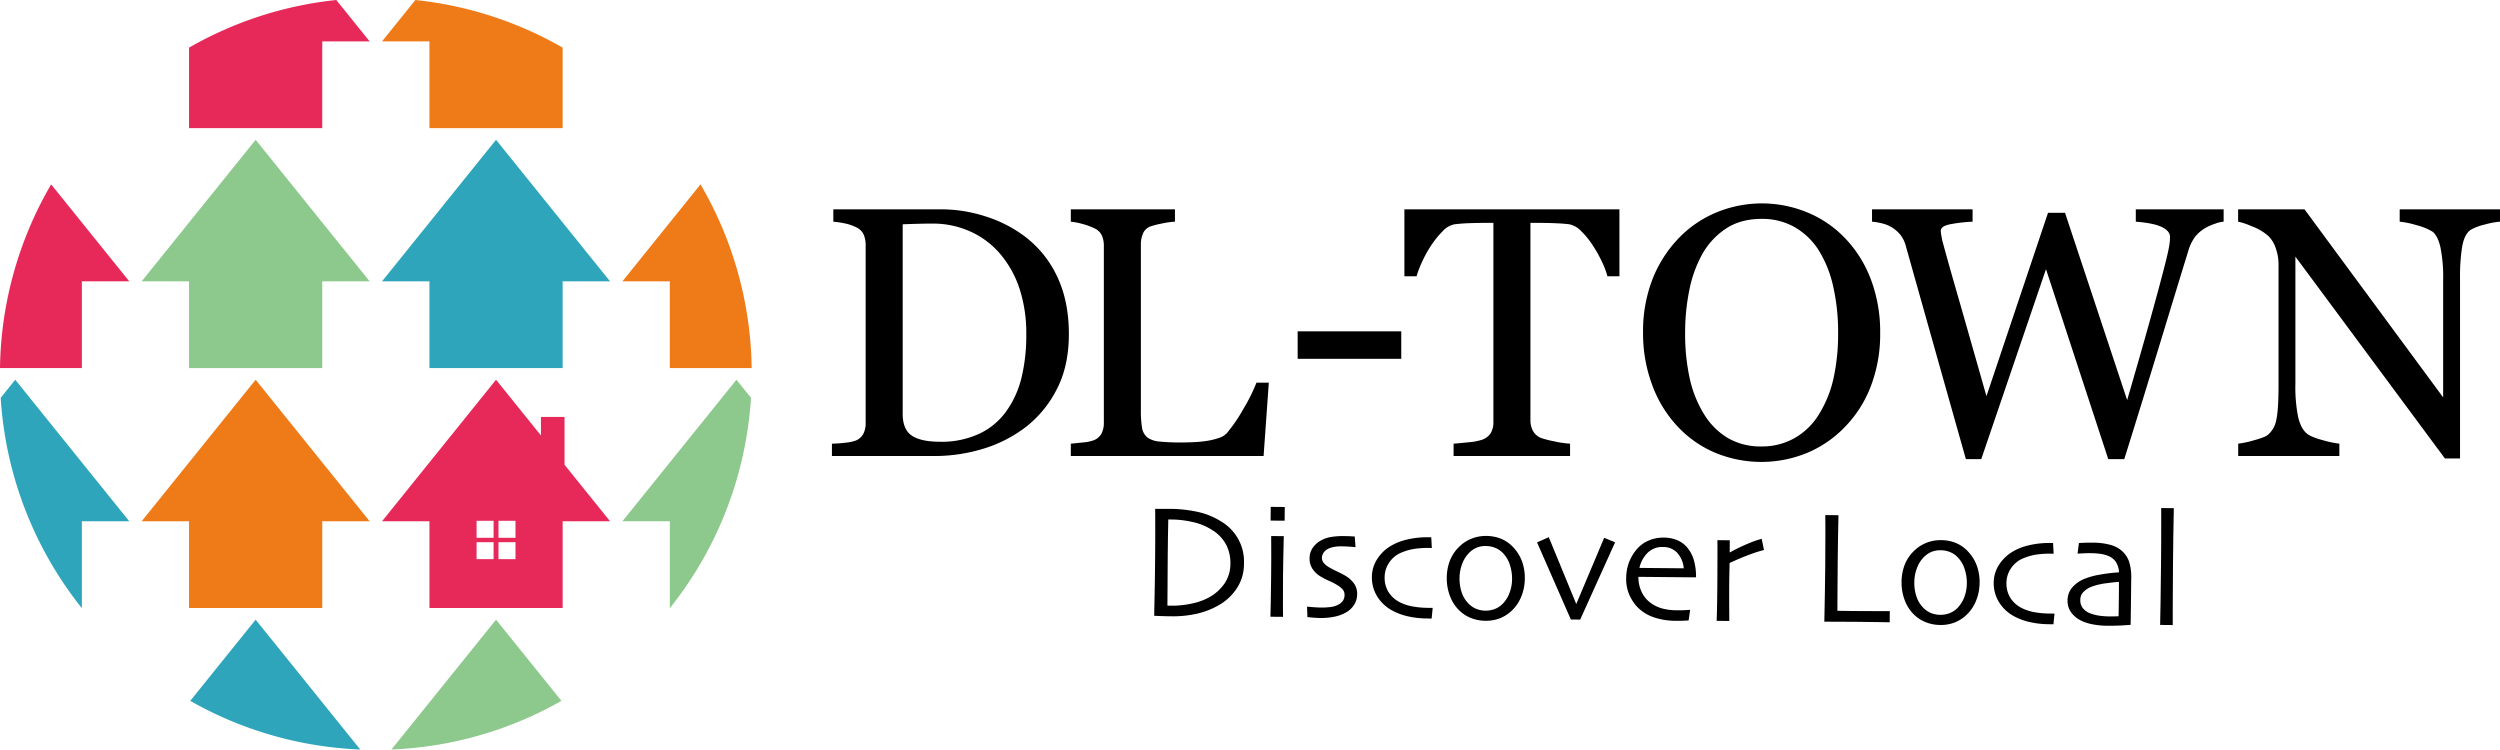
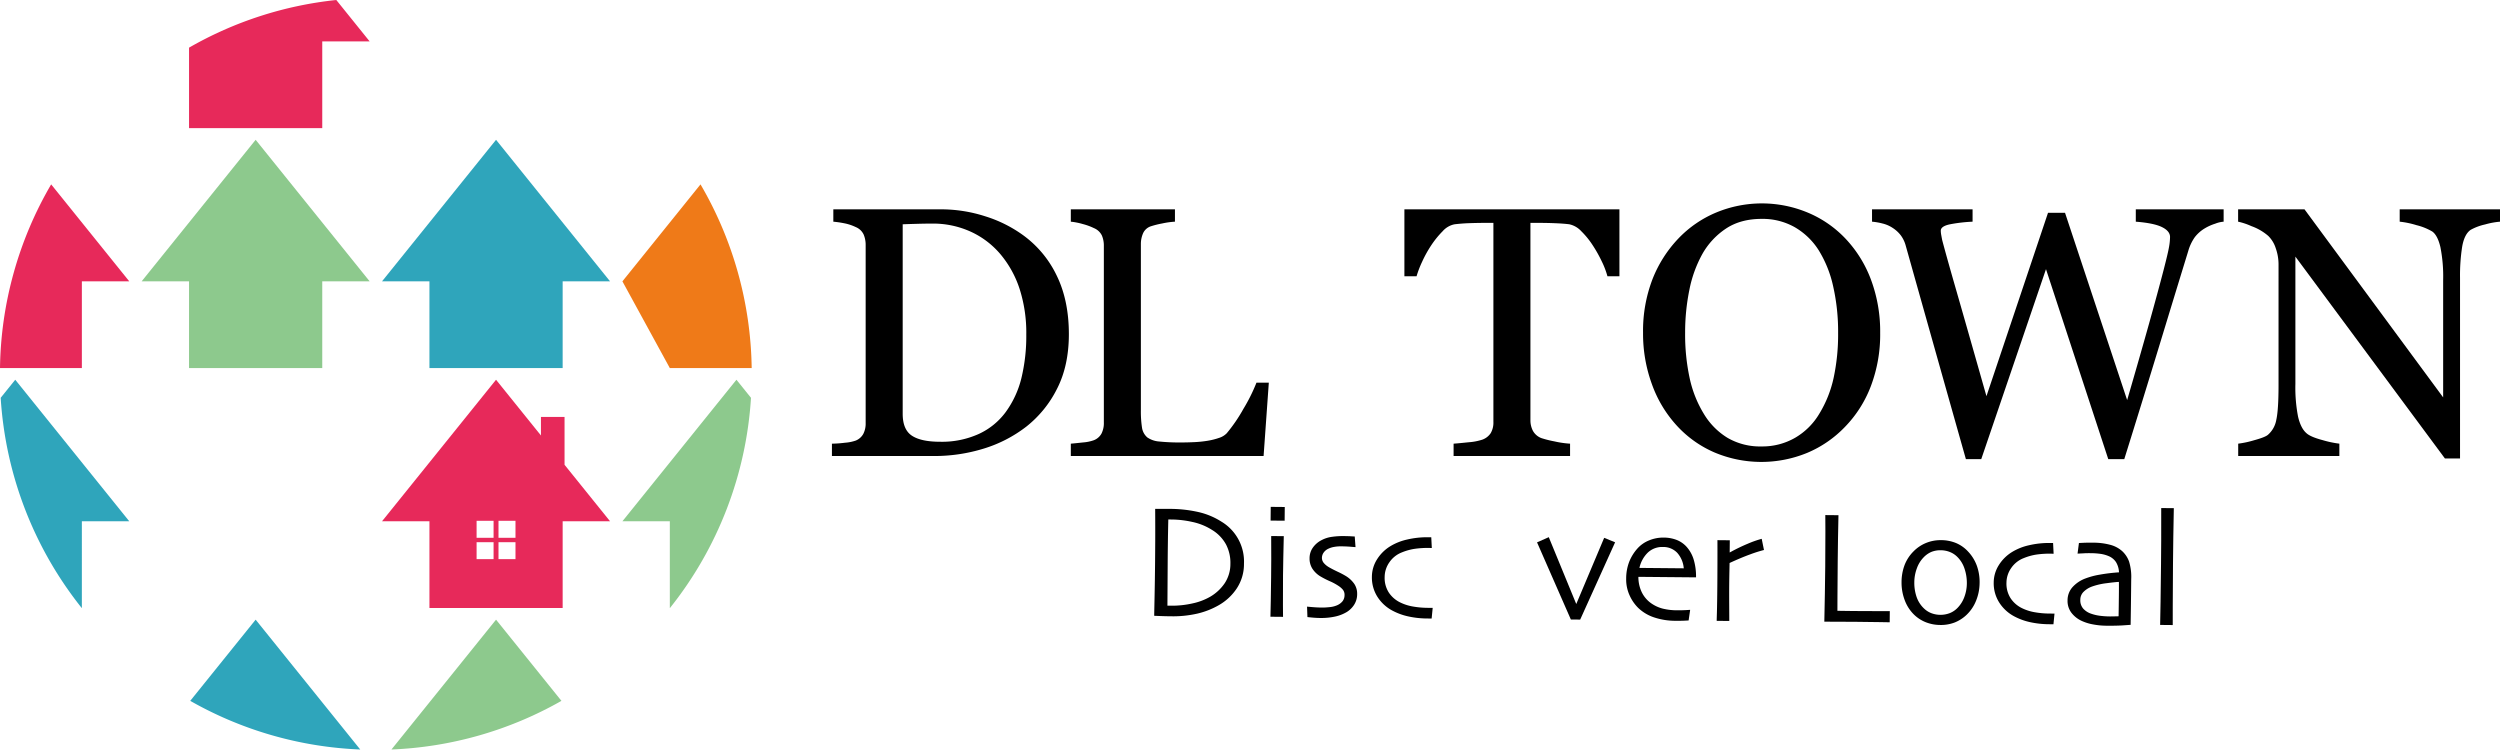
<svg xmlns="http://www.w3.org/2000/svg" width="1161.092" height="348.096" viewBox="0 0 1161.092 348.096">
  <defs>
    <clipPath id="a">
      <rect width="1161.092" height="348.096" fill="none" />
    </clipPath>
  </defs>
  <path d="M165.152,97.175H154.19v8.613L133.33,79.9,80.377,145.636H102.4v40.285h61.871V145.636h22.019L165.152,119.4Zm-32.965,66.054H124.3v-7.889h7.889Zm0-9.918H124.3v-7.889h7.889Zm10.178,9.918h-7.889v-7.889h7.889Zm0-9.918h-7.889v-7.889h7.889Z" transform="translate(97.047 96.465)" fill="#e7295a" />
  <g clip-path="url(#a)">
    <path d="M39.773,22.136V59.52h61.871V19.237h22.019L108.169,0a173.448,173.448,0,0,0-68.4,22.136" transform="translate(48.022)" fill="#e7295a" />
-     <path d="M102.4,59.52H164.27V22.136A173.459,173.459,0,0,0,95.872,0l-15.5,19.235H102.4Z" transform="translate(97.046)" fill="#ef7a18" />
    <path d="M0,124.113H38.02V83.828H60.039L23.76,38.793A173.666,173.666,0,0,0,0,124.113" transform="translate(0 46.839)" fill="#e7295a" />
    <path d="M29.8,95.154H51.818v40.285h61.871V95.154h22.019L82.755,29.414Z" transform="translate(35.977 35.514)" fill="#8dc98d" />
    <path d="M80.376,95.154H102.4v40.285h61.871V95.154h22.019L133.334,29.414Z" transform="translate(97.046 35.514)" fill="#2fa5bb" />
-     <path d="M152.978,124.113h38.016a173.669,173.669,0,0,0-23.763-85.32L130.955,83.828h22.023Z" transform="translate(158.115 46.839)" fill="#ef7a18" />
+     <path d="M152.978,124.113h38.016a173.669,173.669,0,0,0-23.763-85.32L130.955,83.828Z" transform="translate(158.115 46.839)" fill="#ef7a18" />
    <path d="M.145,88.29a173.743,173.743,0,0,0,37.643,97.631h.057V145.636H59.864L6.908,79.9Z" transform="translate(0.175 96.465)" fill="#2fa5bb" />
-     <path d="M29.8,145.636H51.818v40.285h61.871V145.636h22.019L82.755,79.9Z" transform="translate(35.977 96.465)" fill="#ef7a18" />
    <path d="M130.955,145.636h22.021v40.285h.055A173.737,173.737,0,0,0,190.674,88.29L183.913,79.9Z" transform="translate(158.115 96.465)" fill="#8dc98d" />
    <path d="M40.028,168.084a173.567,173.567,0,0,0,78.948,22.595L70.4,130.377Z" transform="translate(48.33 157.417)" fill="#2fa5bb" />
    <path d="M82.361,190.68a173.611,173.611,0,0,0,78.95-22.595l-30.374-37.709Z" transform="translate(99.443 157.416)" fill="#8dc98d" />
    <path d="M284.542,132.53a20.553,20.553,0,0,1-3.307,11.412,24.672,24.672,0,0,1-8.382,7.847,36.792,36.792,0,0,1-9.933,3.909,50.492,50.492,0,0,1-12.273,1.256q-2.593-.02-5.068-.121t-2.737-.1q0-.185.17-8.536t.238-15.827q.04-3.96.073-10.185t-.024-15.11c.247,0,1.373,0,3.384,0s3.09-.007,3.238-.007a60.673,60.673,0,0,1,13.584,1.5,33.753,33.753,0,0,1,10.558,4.428,21.6,21.6,0,0,1,10.478,19.538m-6.3-.095a18.434,18.434,0,0,0-1.991-8.757,17.9,17.9,0,0,0-6.481-6.8,27.6,27.6,0,0,0-9.234-3.753,46.346,46.346,0,0,0-9.214-1.121c-.347,0-.728-.007-1.148-.011s-.678-.007-.777-.009q-.129,5.854-.181,9.7t-.077,6.145q-.017,1.629-.051,7.607t-.1,16.575l.943.009c.285,0,.6.007.943.009a42.666,42.666,0,0,0,9.664-1.042,28.305,28.305,0,0,0,8.2-3.055,20.787,20.787,0,0,0,6.843-6.324,16.25,16.25,0,0,0,2.656-9.178" transform="translate(293.207 129.274)" />
    <path d="M273.895,113.072l-6.518-.057.06-6.371,6.518.06Zm-.746,44.653-5.85-.055q.04-.589.159-7.291t.157-11.072q.037-3.814.062-8.388t-.031-10.721l5.85.053q-.122,5.334-.223,9.977t-.13,8.278q-.083,8.632-.035,13.849t.042,5.371" transform="translate(322.737 128.762)" />
    <path d="M298.276,139.772a9.1,9.1,0,0,1-1.38,4.876,10.7,10.7,0,0,1-3.518,3.45A17.668,17.668,0,0,1,288,150.175a30.169,30.169,0,0,1-6.85.66q-1.821-.017-3.764-.2c-1.3-.126-2.031-.2-2.205-.227L275,145.557q.331.036,2.569.23c1.492.121,2.98.194,4.459.207a32.693,32.693,0,0,0,3.338-.192,11.505,11.505,0,0,0,3.375-.784,6.7,6.7,0,0,0,2.759-1.973,4.629,4.629,0,0,0,.916-2.845,3.767,3.767,0,0,0-.753-2.47,9.459,9.459,0,0,0-2.132-1.852,26.056,26.056,0,0,0-4.037-2.165,40.335,40.335,0,0,1-4.293-2.207,11.432,11.432,0,0,1-3.759-3.627,8.8,8.8,0,0,1-1.271-4.828,8.495,8.495,0,0,1,1.545-4.909,11.056,11.056,0,0,1,4.062-3.481,14.408,14.408,0,0,1,4.852-1.528,35.439,35.439,0,0,1,5.141-.342c1.51.015,2.744.049,3.711.106s1.519.091,1.669.091l.362,4.931c-.177,0-.936-.06-2.282-.172s-2.828-.172-4.435-.188a16.967,16.967,0,0,0-3.249.267,9.719,9.719,0,0,0-2.625.828,5.371,5.371,0,0,0-2.3,1.94,4.333,4.333,0,0,0-.706,2.216,3.673,3.673,0,0,0,.938,2.561,9.064,9.064,0,0,0,2.247,1.839q1.517.9,4.139,2.146a38.193,38.193,0,0,1,3.8,2,12.982,12.982,0,0,1,3.918,3.664,8.227,8.227,0,0,1,1.313,4.75" transform="translate(332.038 136.182)" />
    <path d="M316.883,145.833l-.49,4.958-.943-.011c-.43,0-.8-.007-1.093-.009a41.774,41.774,0,0,1-8.918-.987,28.4,28.4,0,0,1-7.415-2.755,18.5,18.5,0,0,1-6.942-6.545,16.687,16.687,0,0,1-2.435-9.019,15.279,15.279,0,0,1,2.373-8.145,18.9,18.9,0,0,1,6.057-6.035,25.889,25.889,0,0,1,8.011-3.205,40.611,40.611,0,0,1,9.615-1.042c.274,0,.552.007.834.009s.512.007.686.007l.247,4.964-.574,0-.574-.007a41.769,41.769,0,0,0-7.022.437,25.761,25.761,0,0,0-5.658,1.594,12.443,12.443,0,0,0-5.858,4.613,11.96,11.96,0,0,0-2.212,6.794,12.567,12.567,0,0,0,1.951,7.3,13.3,13.3,0,0,0,5.307,4.583,21.62,21.62,0,0,0,5.839,1.867,40.829,40.829,0,0,0,6.883.623c.391,0,.834,0,1.331.011l1,.009" transform="translate(348.513 136.48)" />
-     <path d="M340.652,132.632a22.328,22.328,0,0,1-1.612,8.2,18.6,18.6,0,0,1-4.488,6.664,17.4,17.4,0,0,1-5.459,3.5,17.68,17.68,0,0,1-6.768,1.161,18.358,18.358,0,0,1-6.653-1.265,16.675,16.675,0,0,1-5.523-3.589,18.246,18.246,0,0,1-4.289-6.7,22.928,22.928,0,0,1-1.459-8.384,22.511,22.511,0,0,1,1.384-7.819,18.1,18.1,0,0,1,4.15-6.388,17.145,17.145,0,0,1,5.814-3.927,17.739,17.739,0,0,1,6.978-1.324,18.328,18.328,0,0,1,6.969,1.342,16.068,16.068,0,0,1,5.534,3.881,19.148,19.148,0,0,1,4.126,6.613,22.63,22.63,0,0,1,1.3,8.03m-5.929.205a20.794,20.794,0,0,0-1.066-6.788,13.7,13.7,0,0,0-3.446-5.589,10.013,10.013,0,0,0-3.406-2.2,11.489,11.489,0,0,0-4.121-.8,10.167,10.167,0,0,0-8.033,3.3,14.011,14.011,0,0,0-3.137,5.081,18.776,18.776,0,0,0-1.19,6.435,20.2,20.2,0,0,0,1.086,6.951,13.331,13.331,0,0,0,3.653,5.5,10.128,10.128,0,0,0,3.311,2.013,11.612,11.612,0,0,0,3.993.722,11.474,11.474,0,0,0,4.36-.777,10.178,10.178,0,0,0,3.556-2.335,14.228,14.228,0,0,0,3.269-5.152,18.446,18.446,0,0,0,1.17-6.36" transform="translate(367.533 136.152)" />
    <path d="M359.652,115.4q-4.953,10.96-10.494,23.226T343.432,151.3l-4.333-.04q-.179-.45-5.3-12.09T323.393,115.43l5.452-2.41,12.728,30.965h.075l12.922-30.654Z" transform="translate(390.464 136.46)" />
    <path d="M374.592,131.581l-26.771-.245a16.306,16.306,0,0,0,1.6,7.216,13.55,13.55,0,0,0,4.947,5.472,16.467,16.467,0,0,0,4.872,2.1,27.426,27.426,0,0,0,6.585.748c1.408.013,2.7-.013,3.867-.077s1.9-.106,2.17-.128l-.713,4.918c-.2.024-.852.062-1.962.113s-2.421.068-3.927.053a31.207,31.207,0,0,1-10.3-1.629,19.565,19.565,0,0,1-7.163-4.3A19.235,19.235,0,0,1,343.759,140a17.857,17.857,0,0,1-1.612-7.827,21.892,21.892,0,0,1,1.327-7.618,20.665,20.665,0,0,1,3.836-6.3,14.533,14.533,0,0,1,5.463-3.839,17.1,17.1,0,0,1,6.733-1.309,16.786,16.786,0,0,1,6.1,1.095,12.369,12.369,0,0,1,4.6,3.187,15.813,15.813,0,0,1,3.276,5.863,27.2,27.2,0,0,1,1.11,8.326m-5.7-4.2a12.24,12.24,0,0,0-3.062-7.229,8.892,8.892,0,0,0-6.66-2.673,9.645,9.645,0,0,0-6.951,2.585,14.1,14.1,0,0,0-3.914,7.128Z" transform="translate(413.108 136.567)" />
    <path d="M383.155,118.56a60.518,60.518,0,0,0-6.258,1.978q-4.215,1.52-9.719,4.059c0,.274-.029,1.514-.073,3.724s-.077,4.262-.095,6.161q-.04,4.374,0,10.37t.031,6.666l-5.847-.053c0-.422.04-1.8.108-4.148s.132-6.355.185-12.03q.033-3.447.051-9.629t0-11.668l5.741.053-.053,5.631.038.038a82.584,82.584,0,0,1,8.291-4.035,48.935,48.935,0,0,1,6.543-2.311Z" transform="translate(436.102 136.878)" />
    <path d="M414.2,158.161q-.447,0-4.684-.079t-10.829-.135q-4.338-.043-8.24-.042t-6.609-.024q.132-6.364.25-12.9t.174-12.827q.093-10.516.071-16.039t-.038-7.739l6.11.057q-.122,4.775-.216,11.024T390.06,129.7q-.089,9.731-.117,16.242t-.024,6.883c1.011.011,2.234.027,3.664.053s2.733.042,3.889.051q6.629.063,11.538.053t5.238-.007Z" transform="translate(463.445 130.849)" />
    <path d="M436.337,133.515a22.287,22.287,0,0,1-1.614,8.2,18.564,18.564,0,0,1-4.485,6.664,17.3,17.3,0,0,1-5.459,3.5,17.638,17.638,0,0,1-6.768,1.161,18.357,18.357,0,0,1-6.653-1.265,16.652,16.652,0,0,1-5.523-3.589,18.2,18.2,0,0,1-4.289-6.7,22.922,22.922,0,0,1-1.459-8.384,22.47,22.47,0,0,1,1.384-7.819,18.118,18.118,0,0,1,4.15-6.388,17.209,17.209,0,0,1,5.814-3.927,17.771,17.771,0,0,1,6.978-1.324,18.328,18.328,0,0,1,6.969,1.342,16.088,16.088,0,0,1,5.534,3.881,19.18,19.18,0,0,1,4.126,6.613,22.63,22.63,0,0,1,1.3,8.031m-5.929.205a20.806,20.806,0,0,0-1.066-6.788,13.683,13.683,0,0,0-3.446-5.587,10.009,10.009,0,0,0-3.406-2.2,11.489,11.489,0,0,0-4.121-.8,11.182,11.182,0,0,0-4.452.775,11.043,11.043,0,0,0-3.58,2.521,13.993,13.993,0,0,0-3.137,5.084,18.764,18.764,0,0,0-1.19,6.432,20.212,20.212,0,0,0,1.086,6.953,13.324,13.324,0,0,0,3.653,5.494,10.129,10.129,0,0,0,3.311,2.013,12.041,12.041,0,0,0,8.353-.051,10.252,10.252,0,0,0,3.556-2.34,14.257,14.257,0,0,0,3.269-5.152,18.446,18.446,0,0,0,1.17-6.36" transform="translate(483.063 137.218)" />
    <path d="M447.711,147.039l-.49,4.958-.943-.011c-.43,0-.8-.007-1.093-.009a41.775,41.775,0,0,1-8.918-.987,28.4,28.4,0,0,1-7.415-2.755,18.494,18.494,0,0,1-6.942-6.545,16.665,16.665,0,0,1-2.433-9.019,15.243,15.243,0,0,1,2.371-8.143,18.885,18.885,0,0,1,6.057-6.037,25.891,25.891,0,0,1,8.011-3.205,40.5,40.5,0,0,1,9.615-1.04l.834.007c.282,0,.512.007.686.007l.247,4.964c-.17,0-.362,0-.574,0l-.574-.007a41.751,41.751,0,0,0-7.022.437,25.886,25.886,0,0,0-5.658,1.594,12.443,12.443,0,0,0-5.858,4.613,11.977,11.977,0,0,0-2.212,6.794,12.567,12.567,0,0,0,1.951,7.3,13.3,13.3,0,0,0,5.307,4.583A21.618,21.618,0,0,0,438.5,146.4a40.823,40.823,0,0,0,6.883.622c.391,0,.834,0,1.331.011l1,.009" transform="translate(506.477 137.938)" />
    <path d="M464.579,131.156q-.086,9.182-.174,14.96t-.095,6.223q-.371.03-3.446.245t-7.924.166a34.441,34.441,0,0,1-6.106-.609,21.829,21.829,0,0,1-5.28-1.642,12.61,12.61,0,0,1-4.761-3.786,9.025,9.025,0,0,1-1.779-5.717,9.148,9.148,0,0,1,2.223-6.073,15.27,15.27,0,0,1,6.055-4.11,35,35,0,0,1,6.439-1.737,80.339,80.339,0,0,1,9.176-1.117,9.885,9.885,0,0,0-1.4-4.755,7.572,7.572,0,0,0-3.565-2.845,15.184,15.184,0,0,0-3.62-.982,34.855,34.855,0,0,0-4.664-.318c-1.11-.011-2.057,0-2.834.049s-1.834.093-3.168.157l.64-4.923q.556-.03,2.2-.108c1.1-.049,2.6-.068,4.5-.051a30.476,30.476,0,0,1,7.788.98,13.438,13.438,0,0,1,5.657,3,12.216,12.216,0,0,1,3.141,4.783,24.327,24.327,0,0,1,1,8.214m-5.746,8.872q.013-1.258.029-3.183c.013-1.287.013-2.766,0-4.446q-1.632.06-5.708.6a31.231,31.231,0,0,0-6.865,1.585,10.63,10.63,0,0,0-3.708,2.3,5.145,5.145,0,0,0-1.644,3.836,5.841,5.841,0,0,0,1.333,4.066,8.584,8.584,0,0,0,3.717,2.386,19.78,19.78,0,0,0,4.006.947,37.759,37.759,0,0,0,4.649.318c.492,0,1.095,0,1.812-.02s1.468-.035,2.26-.051c0-.174.015-.989.04-2.448s.051-3.415.075-5.885" transform="translate(525.234 137.855)" />
    <path d="M460.344,161.232l-5.852-.055q.043-.44.2-10.827t.212-17.24q.043-4.4.084-11.127t.009-15.088l5.852.053q-.133,5.705-.236,13.2t-.148,12.646q-.106,11.215-.11,19.624t-.007,8.814" transform="translate(548.753 129.065)" />
    <path d="M285.081,102.017q0,14.612-5.49,25.352a51.891,51.891,0,0,1-14.289,17.6,62.023,62.023,0,0,1-19.946,10.253,77.565,77.565,0,0,1-22.847,3.391H175.038v-5.733a52.753,52.753,0,0,0,6.1-.444,19.292,19.292,0,0,0,4.962-1,6.937,6.937,0,0,0,3.514-3.115,10.458,10.458,0,0,0,1.09-4.96V60.675a12.457,12.457,0,0,0-.929-4.922,6.934,6.934,0,0,0-3.675-3.468,21.829,21.829,0,0,0-5.406-1.779,46.008,46.008,0,0,0-5.006-.726V44.044h50.057a66.724,66.724,0,0,1,20.343,3.19,60.647,60.647,0,0,1,17.438,8.6,49.536,49.536,0,0,1,15.827,18.814q5.732,11.619,5.73,27.37m-19.778-.044a66.5,66.5,0,0,0-3.068-20.856,48.114,48.114,0,0,0-8.962-16.255,39.566,39.566,0,0,0-13.684-10.4,42.125,42.125,0,0,0-18.045-3.8q-3.308,0-7.468.126c-2.773.075-4.832.146-6.176.2V139q0,7.341,4.278,10.17t13.16,2.821a41.446,41.446,0,0,0,17.924-3.633,32.283,32.283,0,0,0,12.43-10.086A44.872,44.872,0,0,0,263,122.59a82.928,82.928,0,0,0,2.3-20.617" transform="translate(211.341 53.179)" />
    <path d="M317.258,124.539l-2.426,34.071H225.3v-5.733q1.934-.159,5.609-.565a19.307,19.307,0,0,0,5.126-1.051,6.9,6.9,0,0,0,3.512-3.068,10.793,10.793,0,0,0,1.093-5.163V61a11.911,11.911,0,0,0-.929-4.841,7.071,7.071,0,0,0-3.675-3.393,27.87,27.87,0,0,0-5.207-1.9,30.7,30.7,0,0,0-5.527-1.088V44.044h48.36v5.733a37.2,37.2,0,0,0-5.854.812,43.189,43.189,0,0,0-5.207,1.289,6.005,6.005,0,0,0-3.753,3.309,12.476,12.476,0,0,0-1.011,5.009v76.937a49.951,49.951,0,0,0,.523,8.278,7.391,7.391,0,0,0,2.466,4.563,11.173,11.173,0,0,0,5.53,1.9,91.9,91.9,0,0,0,10.293.441c1.989,0,4.064-.051,6.218-.163A52.911,52.911,0,0,0,289,151.5a31.8,31.8,0,0,0,5.207-1.327,8.387,8.387,0,0,0,3.514-2.139,72.306,72.306,0,0,0,7.706-11.267,80.268,80.268,0,0,0,6.1-12.231Z" transform="translate(272.027 53.179)" />
-     <rect width="48.119" height="12.757" transform="translate(602.68 153.884)" />
    <path d="M395.353,75.126h-5.569a38.5,38.5,0,0,0-2.629-6.9,62.064,62.064,0,0,0-4.249-7.552,38.447,38.447,0,0,0-5.3-6.5,10.589,10.589,0,0,0-5.543-3.19c-1.673-.21-3.775-.375-6.311-.481s-4.883-.163-7.042-.163h-4.693v91.638a10.589,10.589,0,0,0,1.13,4.887,7.521,7.521,0,0,0,3.958,3.428,48,48,0,0,0,6.092,1.532,44.635,44.635,0,0,0,7.229,1.051v5.735H318.333v-5.735q2.255-.156,6.9-.645a26.838,26.838,0,0,0,6.419-1.21,7.836,7.836,0,0,0,3.918-3.031,9.773,9.773,0,0,0,1.249-5.285V50.34h-4.682c-1.669,0-3.742.044-6.216.119s-4.847.263-7.106.525a9.878,9.878,0,0,0-5.529,3.19,42.844,42.844,0,0,0-5.289,6.5,54.909,54.909,0,0,0-4.28,7.715,46.684,46.684,0,0,0-2.583,6.739h-5.649V44.044h99.867Z" transform="translate(356.77 53.179)" />
    <path d="M439.678,59.114a56.339,56.339,0,0,1,11.869,19.092,68.735,68.735,0,0,1,4.278,24.745,67.621,67.621,0,0,1-4.357,24.789,55.172,55.172,0,0,1-12.112,18.97,52.367,52.367,0,0,1-17.438,11.946,55.97,55.97,0,0,1-43.234-.278,51.191,51.191,0,0,1-17.4-12.472,56.593,56.593,0,0,1-11.426-19.017,68.033,68.033,0,0,1-4.159-23.939,66.961,66.961,0,0,1,4.359-24.908,58.127,58.127,0,0,1,12.03-18.928A51.941,51.941,0,0,1,379.729,47a55.343,55.343,0,0,1,42.512.084,51.293,51.293,0,0,1,17.436,12.028m-12.03,81.217A53.652,53.652,0,0,0,434.23,123.7a96.073,96.073,0,0,0,2.06-20.752,95.126,95.126,0,0,0-2.3-21.637,53.554,53.554,0,0,0-6.739-16.794,32.327,32.327,0,0,0-11.145-10.7,30.315,30.315,0,0,0-15.339-3.834q-9.685,0-16.469,4.444A34.462,34.462,0,0,0,373.231,66.3a56.945,56.945,0,0,0-6.015,16.628,98.445,98.445,0,0,0-1.978,20.023,96.088,96.088,0,0,0,2.1,20.99,53.189,53.189,0,0,0,6.618,16.637,32.652,32.652,0,0,0,10.982,11.1,30.064,30.064,0,0,0,15.823,3.991,30.426,30.426,0,0,0,15.582-4.035,31.5,31.5,0,0,0,11.3-11.3" transform="translate(417.398 51.675)" />
    <path d="M557.174,49.777a13.369,13.369,0,0,0-3.923.932,22.563,22.563,0,0,0-4.925,2.221A16.607,16.607,0,0,0,543.764,57a21.177,21.177,0,0,0-3.029,6.417Q535,82.075,527.416,106.977t-16.392,53.09h-7.432L474.668,71.826,444.6,160.067h-7.128q-7.993-28.267-16.553-58.659T409.459,60.675a14.255,14.255,0,0,0-2.141-4.437,14.922,14.922,0,0,0-3.836-3.556,14.764,14.764,0,0,0-4.72-2.057,29.3,29.3,0,0,0-4.887-.848V44.044h46.7v5.733a72.393,72.393,0,0,0-10.454,1.21c-2.878.592-4.316,1.592-4.316,2.987a12.453,12.453,0,0,0,.241,2.146c.159.885.3,1.6.4,2.139q1.854,7.1,6.572,23.489t14,49.079l28.592-85.168h7.9l28.853,86.987Q518.2,112.6,522.405,97.589t6.969-25.681q1.94-7.52,2.424-10.3a28.4,28.4,0,0,0,.488-4.719q0-2.748-3.755-4.6t-12.152-2.508V44.044h40.795Z" transform="translate(475.564 53.179)" />
    <path d="M592.529,49.777a36.322,36.322,0,0,0-6.94,1.291,24.752,24.752,0,0,0-6.7,2.508q-2.9,2.013-3.916,7.744a86.331,86.331,0,0,0-1.007,14.538v83.886h-7.024L497.5,66v59.1a70.921,70.921,0,0,0,1.249,15.264q1.248,5.324,3.834,7.589,1.857,1.775,7.671,3.309a46.889,46.889,0,0,0,7.668,1.611v5.735H470.941v-5.735a44.479,44.479,0,0,0,7.349-1.574q5.165-1.407,6.457-2.536a11.865,11.865,0,0,0,3.876-6.9q1.046-4.652,1.051-15.867V69.559a22.437,22.437,0,0,0-1.294-7.428,13.849,13.849,0,0,0-3.472-5.735,24.619,24.619,0,0,0-7.872-4.565,30.287,30.287,0,0,0-6.137-2.055V44.044h30.835l64.394,87.34V76.9a69.973,69.973,0,0,0-1.291-15.379q-1.288-5.367-3.715-7.143a26.959,26.959,0,0,0-7.386-2.987,40.824,40.824,0,0,0-7.794-1.614V44.044h46.587Z" transform="translate(568.563 53.179)" />
  </g>
</svg>